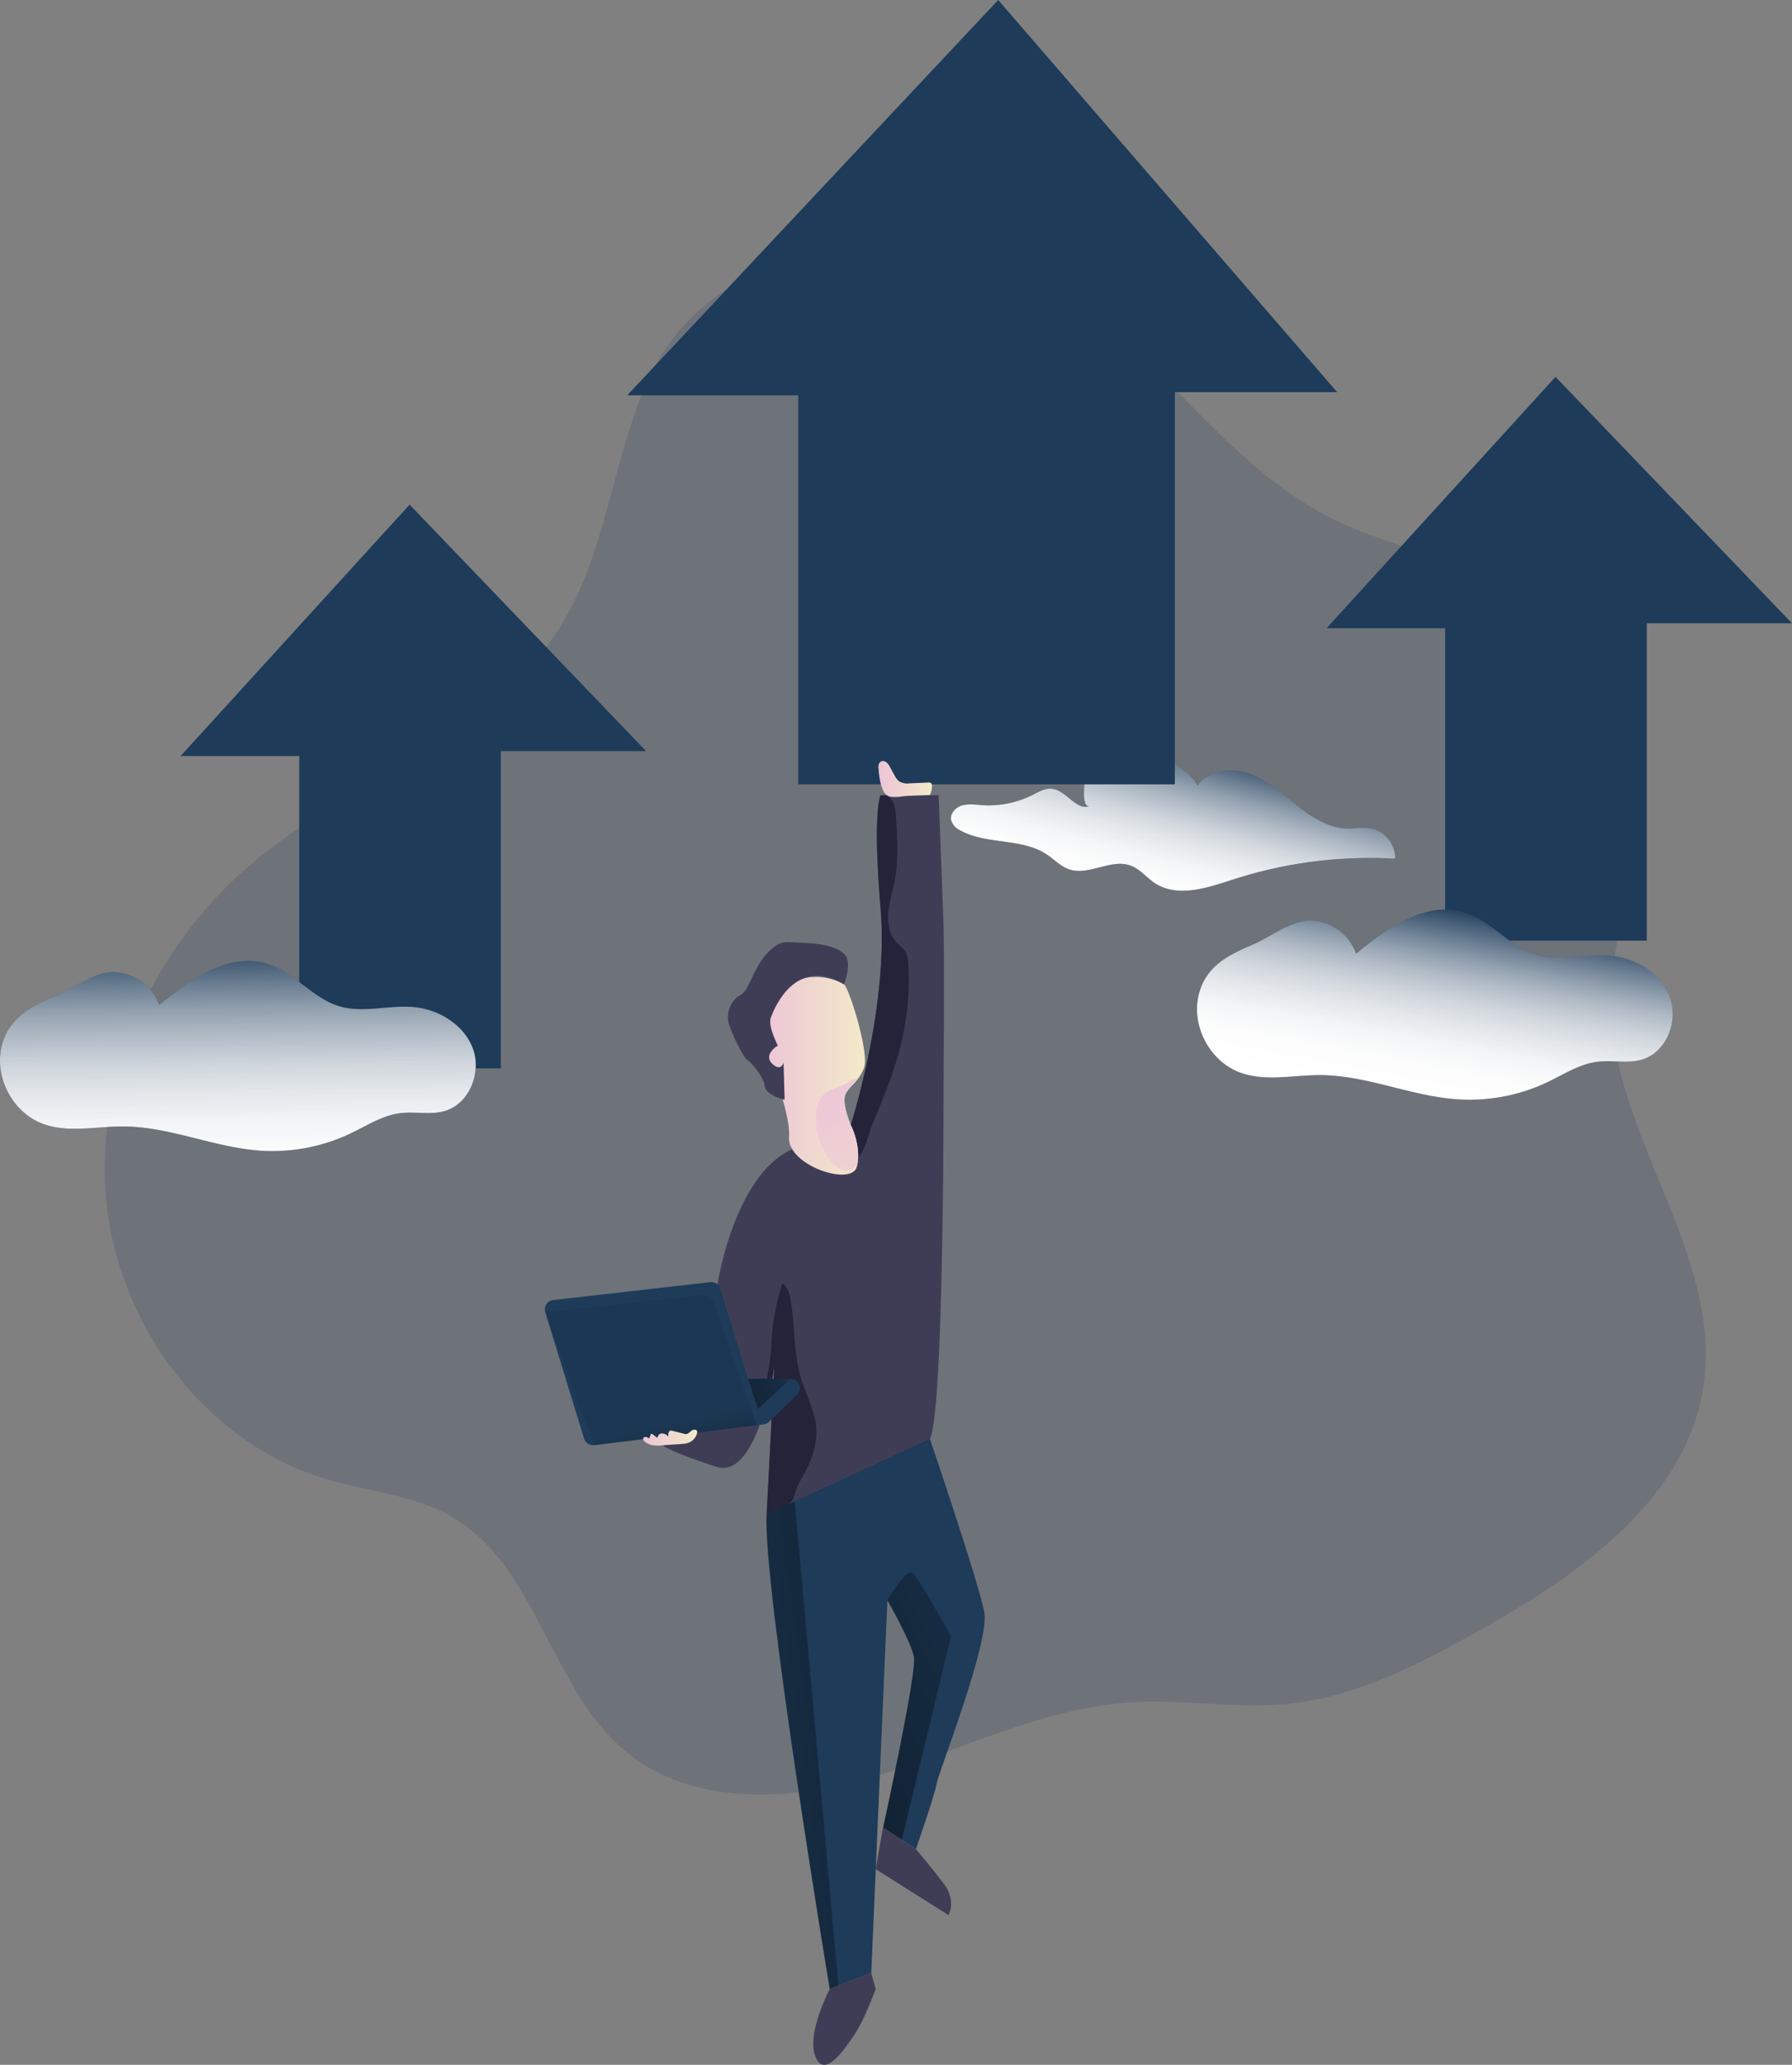
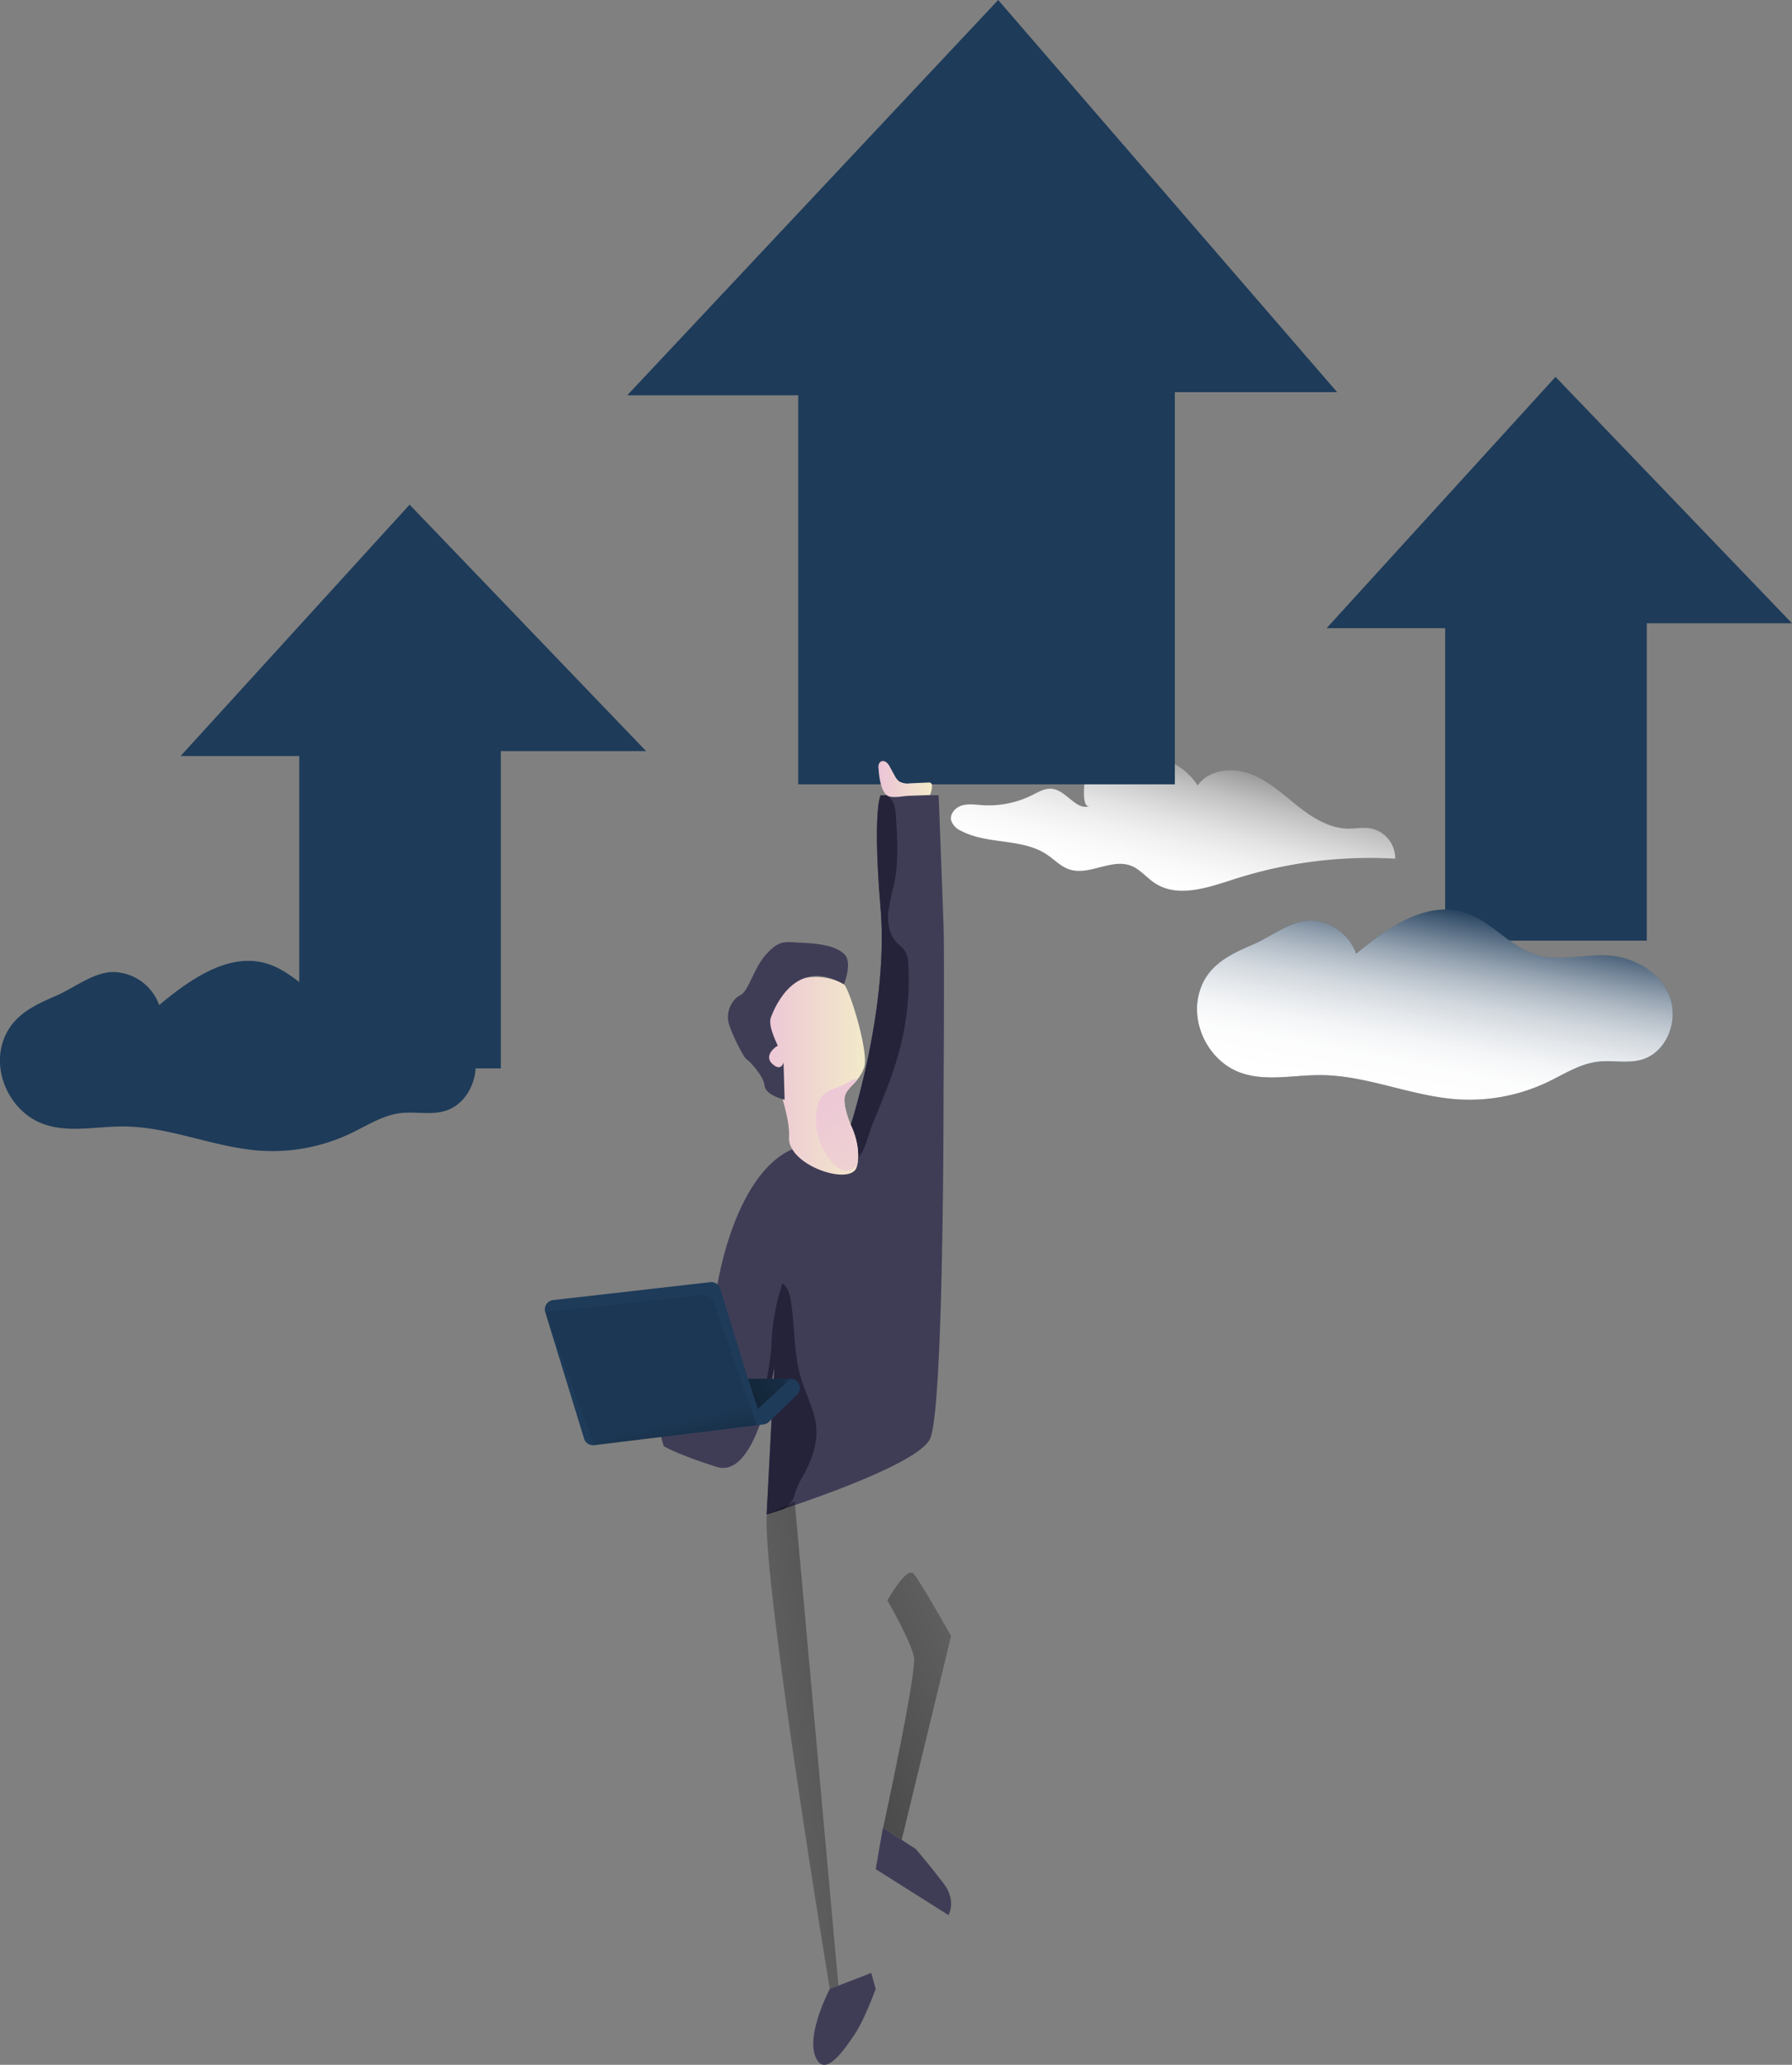
<svg xmlns="http://www.w3.org/2000/svg" xmlns:xlink="http://www.w3.org/1999/xlink" id="Layer_1" data-name="Layer 1" viewBox="0 0 517.49 596.1">
  <rect x="0" y="0" width="517.49" height="596.1" fill="#808080" stroke="none" />
  <defs>
    <linearGradient id="linear-gradient" x1="497.68" y1="214.32" x2="484.95" y2="262.42" gradientUnits="userSpaceOnUse">
      <stop offset="0" stop-color="#fff" stop-opacity="0" />
      <stop offset="0.06" stop-color="#fff" stop-opacity="0.13" />
      <stop offset="0.16" stop-color="#fff" stop-opacity="0.33" />
      <stop offset="0.26" stop-color="#fff" stop-opacity="0.51" />
      <stop offset="0.37" stop-color="#fff" stop-opacity="0.66" />
      <stop offset="0.48" stop-color="#fff" stop-opacity="0.79" />
      <stop offset="0.59" stop-color="#fff" stop-opacity="0.88" />
      <stop offset="0.71" stop-color="#fff" stop-opacity="0.95" />
      <stop offset="0.84" stop-color="#fff" stop-opacity="0.99" />
      <stop offset="1" stop-color="#fff" />
    </linearGradient>
    <linearGradient id="linear-gradient-2" x1="405.29" y1="224.89" x2="420.74" y2="224.89" gradientUnits="userSpaceOnUse">
      <stop offset="0" stop-color="#ecc4d7" />
      <stop offset="0.42" stop-color="#efd4d1" />
      <stop offset="1" stop-color="#f2eac9" />
    </linearGradient>
    <linearGradient id="linear-gradient-3" x1="449.52" y1="475.9" x2="257.31" y2="563.88" gradientUnits="userSpaceOnUse">
      <stop offset="0" stop-opacity="0.07" />
      <stop offset="0.08" stop-opacity="0.25" />
      <stop offset="1" />
    </linearGradient>
    <linearGradient id="linear-gradient-4" x1="359.65" y1="507.66" x2="553.55" y2="479.64" xlink:href="#linear-gradient-3" />
    <linearGradient id="linear-gradient-5" x1="378.28" y1="393.2" x2="331.14" y2="433.89" xlink:href="#linear-gradient-3" />
    <linearGradient id="linear-gradient-6" x1="343.22" y1="411.49" x2="359.38" y2="484.52" gradientUnits="userSpaceOnUse">
      <stop offset="0" stop-opacity="0.07" />
      <stop offset="0.52" stop-opacity="0.83" />
      <stop offset="0.56" stop-opacity="0.87" />
      <stop offset="1" />
    </linearGradient>
    <linearGradient id="linear-gradient-7" x1="370.92" y1="310.59" x2="401.38" y2="310.59" xlink:href="#linear-gradient-2" />
    <linearGradient id="linear-gradient-8" x1="386.23" y1="309.41" x2="431.74" y2="379.85" xlink:href="#linear-gradient-2" />
    <linearGradient id="linear-gradient-9" x1="571.94" y1="260.06" x2="556.85" y2="340.23" gradientUnits="userSpaceOnUse">
      <stop offset="0.02" stop-color="#fff" stop-opacity="0" />
      <stop offset="0.06" stop-color="#fff" stop-opacity="0.13" />
      <stop offset="0.13" stop-color="#fff" stop-opacity="0.33" />
      <stop offset="0.2" stop-color="#fff" stop-opacity="0.51" />
      <stop offset="0.27" stop-color="#fff" stop-opacity="0.66" />
      <stop offset="0.35" stop-color="#fff" stop-opacity="0.79" />
      <stop offset="0.43" stop-color="#fff" stop-opacity="0.88" />
      <stop offset="0.51" stop-color="#fff" stop-opacity="0.95" />
      <stop offset="0.6" stop-color="#fff" stop-opacity="0.99" />
      <stop offset="0.71" stop-color="#fff" />
    </linearGradient>
    <linearGradient id="linear-gradient-10" x1="219.84" y1="271.8" x2="220.82" y2="346.12" xlink:href="#linear-gradient" />
    <linearGradient id="linear-gradient-11" x1="337.36" y1="415.03" x2="352.95" y2="415.03" xlink:href="#linear-gradient-2" />
  </defs>
  <title>40. Growing Up</title>
-   <path d="M337.63,112.15c-9.37,22.55-11.35,48.15-24.29,68.85-19.63,31.41-58.84,43.55-87.49,67-28.48,23.33-46.57,60.12-43.73,96.83s28.32,71.67,63.61,82.15c12.23,3.64,25.5,4.55,36.51,11,24.55,14.38,28.26,49.73,50.24,67.79,19.66,16.15,48.56,14.15,72.88,6.71s47.69-19.52,73.08-21.05c15.14-.91,30.37,2,45.45.43,19.22-2,36.88-11.14,53.78-20.52,29.39-16.32,61-38.14,65.89-71.4,5.6-38.32-27.32-73.07-26.8-111.8.24-18,7.8-35.33,8.5-53.36,1-24.87-12.32-49.8-33.5-62.86-17.33-10.7-38.45-13.46-56.56-22.77-24.55-12.62-41.44-36-62.27-54.08C435.24,62.36,359.47,59.55,337.63,112.15Z" transform="translate(-151.6)" fill="#1e3b59" opacity="0.18" />
-   <path d="M497.46,226.75c3.16-4.51,9.81-5.26,15-3.39s9.35,5.73,13.66,9.16,9.27,6.61,14.78,6.7c2.2,0,4.43-.44,6.6-.06a8.82,8.82,0,0,1,7,8.73,128.23,128.23,0,0,0-46.76,6c-7.43,2.4-16,5.37-22.57,1.11-2.45-1.6-4.34-4.1-7.08-5.11-5.65-2.08-12,3-17.73,1.09-2.47-.84-4.31-2.86-6.49-4.31-7.21-4.79-17.22-2.76-24.84-6.87a5,5,0,0,1-2.77-3c-.4-1.9,1.28-3.72,3.15-4.27s3.86-.23,5.8-.09a28.24,28.24,0,0,0,14.43-2.88c1.88-.94,3.83-2.13,5.91-1.83,4.13.59,7.17,6.72,10.88,4.84-2.71,1.37-1.7-7.75-1.22-8.63,1.56-2.81,6.64-4.79,9.57-5.54C483.08,216.25,492.75,219.46,497.46,226.75Z" transform="translate(-151.6)" fill="#1e3b59" />
  <path d="M497.46,226.75c3.16-4.51,9.81-5.26,15-3.39s9.35,5.73,13.66,9.16,9.27,6.61,14.78,6.7c2.2,0,4.43-.44,6.6-.06a8.82,8.82,0,0,1,7,8.73,128.23,128.23,0,0,0-46.76,6c-7.43,2.4-16,5.37-22.57,1.11-2.45-1.6-4.34-4.1-7.08-5.11-5.65-2.08-12,3-17.73,1.09-2.47-.84-4.31-2.86-6.49-4.31-7.21-4.79-17.22-2.76-24.84-6.87a5,5,0,0,1-2.77-3c-.4-1.9,1.28-3.72,3.15-4.27s3.86-.23,5.8-.09a28.24,28.24,0,0,0,14.43-2.88c1.88-.94,3.83-2.13,5.91-1.83,4.13.59,7.17,6.72,10.88,4.84-2.71,1.37-1.7-7.75-1.22-8.63,1.56-2.81,6.64-4.79,9.57-5.54C483.08,216.25,492.75,219.46,497.46,226.75Z" transform="translate(-151.6)" fill="url(#linear-gradient)" />
  <polygon points="288.25 0 181.12 114.13 230.51 114.13 230.51 226.42 339.27 226.42 339.27 113.21 386.13 113.21 288.25 0" fill="#1e3b59" />
  <polygon points="52.17 218.25 118.28 145.69 186.57 216.83 144.63 216.83 144.63 308.44 86.41 308.44 86.41 218.25 52.17 218.25" fill="#1e3b59" />
  <polygon points="383.09 181.36 449.2 108.8 517.49 179.94 475.55 179.94 475.55 271.55 417.33 271.55 417.33 181.36 383.09 181.36" fill="#1e3b59" />
  <path d="M424.07,317.5s.08,89.51-3.9,97.89c-3.13,6.59-30.51,16.29-42.06,20.14-3.13,1.05-5.11,1.66-5.11,1.66l2.22-42.72a97.86,97.86,0,0,1-4.26,17c-2.69,7.31-6.74,13.81-12.42,12-11.93-3.79-15.29-6-15.29-6l-5.08-18s19.1-8.62,19.46-19.09,6.47-41.81,23.06-48.73l3.42-1.43,13.17-5.49s11-33.93,8.62-62.41,0-32.75,0-32.75h16.76s1.12,29.17,1.41,37.31S424.07,317.5,424.07,317.5Z" transform="translate(-151.6)" fill="#3f3d56" />
  <path d="M411.68,301.91c-1.85,7.41-4.77,14.5-7.68,21.56-1.5,3-2.4,9.56-5.46,11.5-3.26,2.07-9.27-2.33-12.34-3.71-.69-.32-1.4-.65-2.09-1l13.17-5.49s11-33.93,8.62-62.41,0-32.75,0-32.75h1.7a3.38,3.38,0,0,1,.75.5c1.65,1.41,1.89,3.83,2,6,.38,6.24.75,12.56-.46,18.69a82.28,82.28,0,0,0-1.77,8.7c-.26,2.95.26,6.13,2.22,8.35.92,1,2.14,1.84,2.8,3.06a7.84,7.84,0,0,1,.75,3.46A79.47,79.47,0,0,1,411.68,301.91Z" transform="translate(-151.6)" fill="#25233a" />
  <path d="M383.28,426.51a20.65,20.65,0,0,0-2,4.23,9.54,9.54,0,0,1-.63,2,5.81,5.81,0,0,1-1.11,1.37l-1.44,1.46c-3.13,1.05-5.11,1.66-5.11,1.66l2.22-42.72a97.86,97.86,0,0,1-4.26,17c.75-7.44,3.28-18.23,3.38-22.6a64.18,64.18,0,0,1,3.23-18.43c1.61,1.13,2.14,3.23,2.44,5.16,1.18,7.5.78,15.28,3,22.54,1.45,4.75,4,9.25,4.33,14.22S385.68,422.16,383.28,426.51Z" transform="translate(-151.6)" fill="#25233a" />
  <path d="M381.78,402.67l-8.13,7.81a2.68,2.68,0,0,1-1.54.73l-48.93,6a2.67,2.67,0,0,1-2.9-1.87l-11.23-36.55a2.71,2.71,0,0,1,2.27-3.47l45.4-5.17a2.68,2.68,0,0,1,2.87,1.88L367,396.14c.34,1.13.62,1.9.62,1.9h12.32A2.69,2.69,0,0,1,381.78,402.67Z" transform="translate(-151.6)" fill="#1e3b59" />
  <path d="M405.3,221.74a2.06,2.06,0,0,1,.53-1.81,1.45,1.45,0,0,1,1.7.12,4.05,4.05,0,0,1,1.1,1.45l1.31,2.37a4.92,4.92,0,0,0,1.31,1.71,5,5,0,0,0,3.12.56l5.34-.23a1.25,1.25,0,0,1,.67.11,1.07,1.07,0,0,1,.36,1,5.88,5.88,0,0,1-.62,2.5l-6,.22c-1.65.06-4.23.66-5.8.16C405.94,229.11,405.41,223.86,405.3,221.74Z" transform="translate(-151.6)" fill="url(#linear-gradient-2)" />
-   <path d="M422.1,514.85c-.56,3.37-6,18.94-6,18.94L412,531.13l-5.37-3.48s9.77-44.7,8.9-49.27S407.86,462,407.86,462L403.2,569.57l-12,4.63s-19.32-116.06-18.23-137l47.17-21.8s14,41.21,15.68,49.92S422.67,511.48,422.1,514.85Z" transform="translate(-151.6)" fill="#1e3b59" />
  <path d="M404.49,539.61l21,13.26s2.47-4.06-1.43-9.18-8-9.9-8-9.9l-9.49-6.14Z" transform="translate(-151.6)" fill="#3f3d56" />
  <path d="M391.23,574.2s-6.73,12.63-4.21,19.36,8.21-1.5,11.51-6.45c2.8-4.22,5.94-12.91,5.94-12.91l-1.27-4.63Z" transform="translate(-151.6)" fill="#3f3d56" />
  <path d="M426.24,472.34,412,531.13l-5.37-3.48s9.77-44.7,8.9-49.27S407.86,462,407.86,462s5.54-9.82,7.51-7.72S426.24,472.34,426.24,472.34Z" transform="translate(-151.6)" fill="url(#linear-gradient-3)" />
  <path d="M381.09,433.45l12.62,139.79-2.48,1s-19.29-116.59-18.23-137Z" transform="translate(-151.6)" fill="url(#linear-gradient-4)" />
  <path d="M379.92,398l-9.47,8.74L367,396.14c.34,1.13.62,1.9.62,1.9Z" transform="translate(-151.6)" fill="url(#linear-gradient-5)" />
  <path d="M309.05,378.83l45.11-4.93a3.4,3.4,0,0,1,3.58,2.26l12.41,35.29-47,5.8Z" transform="translate(-151.6)" fill="url(#linear-gradient-6)" />
  <path d="M395.75,315.91c-1.16,2.58,1.53,8.86,1.53,8.86s2.91,5.57,1.93,11.19v0c0,.27-.11.55-.17.82-1.46,5.89-20.16-.34-19.59-8.57S370.92,299,370.92,299c5.34-23.57,22.84-16.1,24.4-14.84s7.38,19.89,5.79,24.12a11.8,11.8,0,0,1-1.93,3.38C397.88,313.3,396.51,314.22,395.75,315.91Z" transform="translate(-151.6)" fill="url(#linear-gradient-7)" />
  <path d="M395.32,284.18s2.62-6.52,0-8.84-7-2.94-11.95-3.15-6.5-1.06-10.37,3.15-5.17,10.8-7.57,11.93-4.5,4.93-3.24,8.68,4.42,9.72,5.05,9.92,4.95,4.83,5.16,7.57,5.78,4.06,5.78,4.06l-.31-10.8s-.63,2.84-3.26.42,1.26-5.26,1.57-5.15-3-5.54-1.95-8.3S381.31,276,395.32,284.18Z" transform="translate(-151.6)" fill="#3f3d56" />
  <path d="M399.21,336v0a3.27,3.27,0,0,1-.74,1.12,3.63,3.63,0,0,1-3.66.6,7.7,7.7,0,0,1-3.07-2.33,18.48,18.48,0,0,1-4.15-15.64,7.69,7.69,0,0,1,1.08-2.82c1.32-1.92,3.79-2.61,5.95-3.5s3.74-2.34,4.56-1.73c-1.3,1.62-2.67,2.54-3.43,4.23-1.16,2.58,1.53,8.86,1.53,8.86S400.19,330.34,399.21,336Z" transform="translate(-151.6)" fill="url(#linear-gradient-8)" />
  <path d="M497.68,287.5c-2,9,3.44,19,12.06,22.15,7.25,2.65,15.27.72,23,.73,13.52,0,26.37,6.12,39.86,7a52.51,52.51,0,0,0,25.94-5c4.67-2.23,9.16-5.19,14.29-5.84,4.3-.55,8.79.59,12.95-.65,7.07-2.1,10.6-11.09,8.05-18s-9.84-11.34-17.19-12c-7.14-.6-14.52,1.84-21.38-.22-7.67-2.3-12.93-9.72-20.55-12.2-11.16-3.62-22.45,4.36-31.48,11.86a14.38,14.38,0,0,0-13-9.54c-5.9-.12-11.73,4.78-17.09,7C506,275.85,499.58,279.13,497.68,287.5Z" transform="translate(-151.6)" fill="#1e3b59" />
  <path d="M497.68,287.5c-2,9,3.44,19,12.06,22.15,7.25,2.65,15.27.72,23,.73,13.52,0,26.37,6.12,39.86,7a52.51,52.51,0,0,0,25.94-5c4.67-2.23,9.16-5.19,14.29-5.84,4.3-.55,8.79.59,12.95-.65,7.07-2.1,10.6-11.09,8.05-18s-9.84-11.34-17.19-12c-7.14-.6-14.52,1.84-21.38-.22-7.67-2.3-12.93-9.72-20.55-12.2-11.16-3.62-22.45,4.36-31.48,11.86a14.38,14.38,0,0,0-13-9.54c-5.9-.12-11.73,4.78-17.09,7C506,275.85,499.58,279.13,497.68,287.5Z" transform="translate(-151.6)" fill="url(#linear-gradient-9)" />
  <path d="M152,302.32c-2,9,3.44,19,12.07,22.15,7.25,2.65,15.26.71,23,.73,13.51,0,26.36,6.11,39.85,7a52.54,52.54,0,0,0,25.95-5c4.67-2.22,9.15-5.19,14.29-5.84,4.3-.54,8.79.6,12.95-.64,7.06-2.1,10.6-11.1,8.05-18s-9.85-11.35-17.19-12c-7.14-.61-14.52,1.83-21.38-.22-7.68-2.3-12.94-9.73-20.55-12.2-11.16-3.63-22.45,4.36-31.48,11.85a14.38,14.38,0,0,0-13-9.53c-5.9-.12-11.73,4.77-17.09,7C160.32,290.67,153.92,294,152,302.32Z" transform="translate(-151.6)" fill="#1e3b59" />
-   <path d="M152,302.32c-2,9,3.44,19,12.07,22.15,7.25,2.65,15.26.71,23,.73,13.51,0,26.36,6.11,39.85,7a52.54,52.54,0,0,0,25.95-5c4.67-2.22,9.15-5.19,14.29-5.84,4.3-.54,8.79.6,12.95-.64,7.06-2.1,10.6-11.1,8.05-18s-9.85-11.35-17.19-12c-7.14-.61-14.52,1.83-21.38-.22-7.68-2.3-12.94-9.73-20.55-12.2-11.16-3.63-22.45,4.36-31.48,11.85a14.38,14.38,0,0,0-13-9.53c-5.9-.12-11.73,4.77-17.09,7C160.32,290.67,153.92,294,152,302.32Z" transform="translate(-151.6)" fill="url(#linear-gradient-10)" />
-   <path d="M339.62,417.15a9.42,9.42,0,0,0,3.09.11l5.57-.39a8.47,8.47,0,0,0,2.12-.35,4,4,0,0,0,2.5-2.78,1,1,0,0,0,0-.57c-.19-.57-1-.53-1.53-.19s-.89.87-1.48,1a2.34,2.34,0,0,1-.94-.11l-3.15-.8a1.3,1.3,0,0,0-.55-.06c-.69.11-.75,1.07-.64,1.76a2.39,2.39,0,0,0-1.81-.95,1.35,1.35,0,0,0-1.34,1.34l-1.24-1c-.17-.13-.4-.27-.59-.16a.52.52,0,0,0-.18.29l-.42,1.07c.11-.28-1.58-1-1.69,0C337.28,416.22,339.05,417,339.62,417.15Z" transform="translate(-151.6)" fill="url(#linear-gradient-11)" />
</svg>